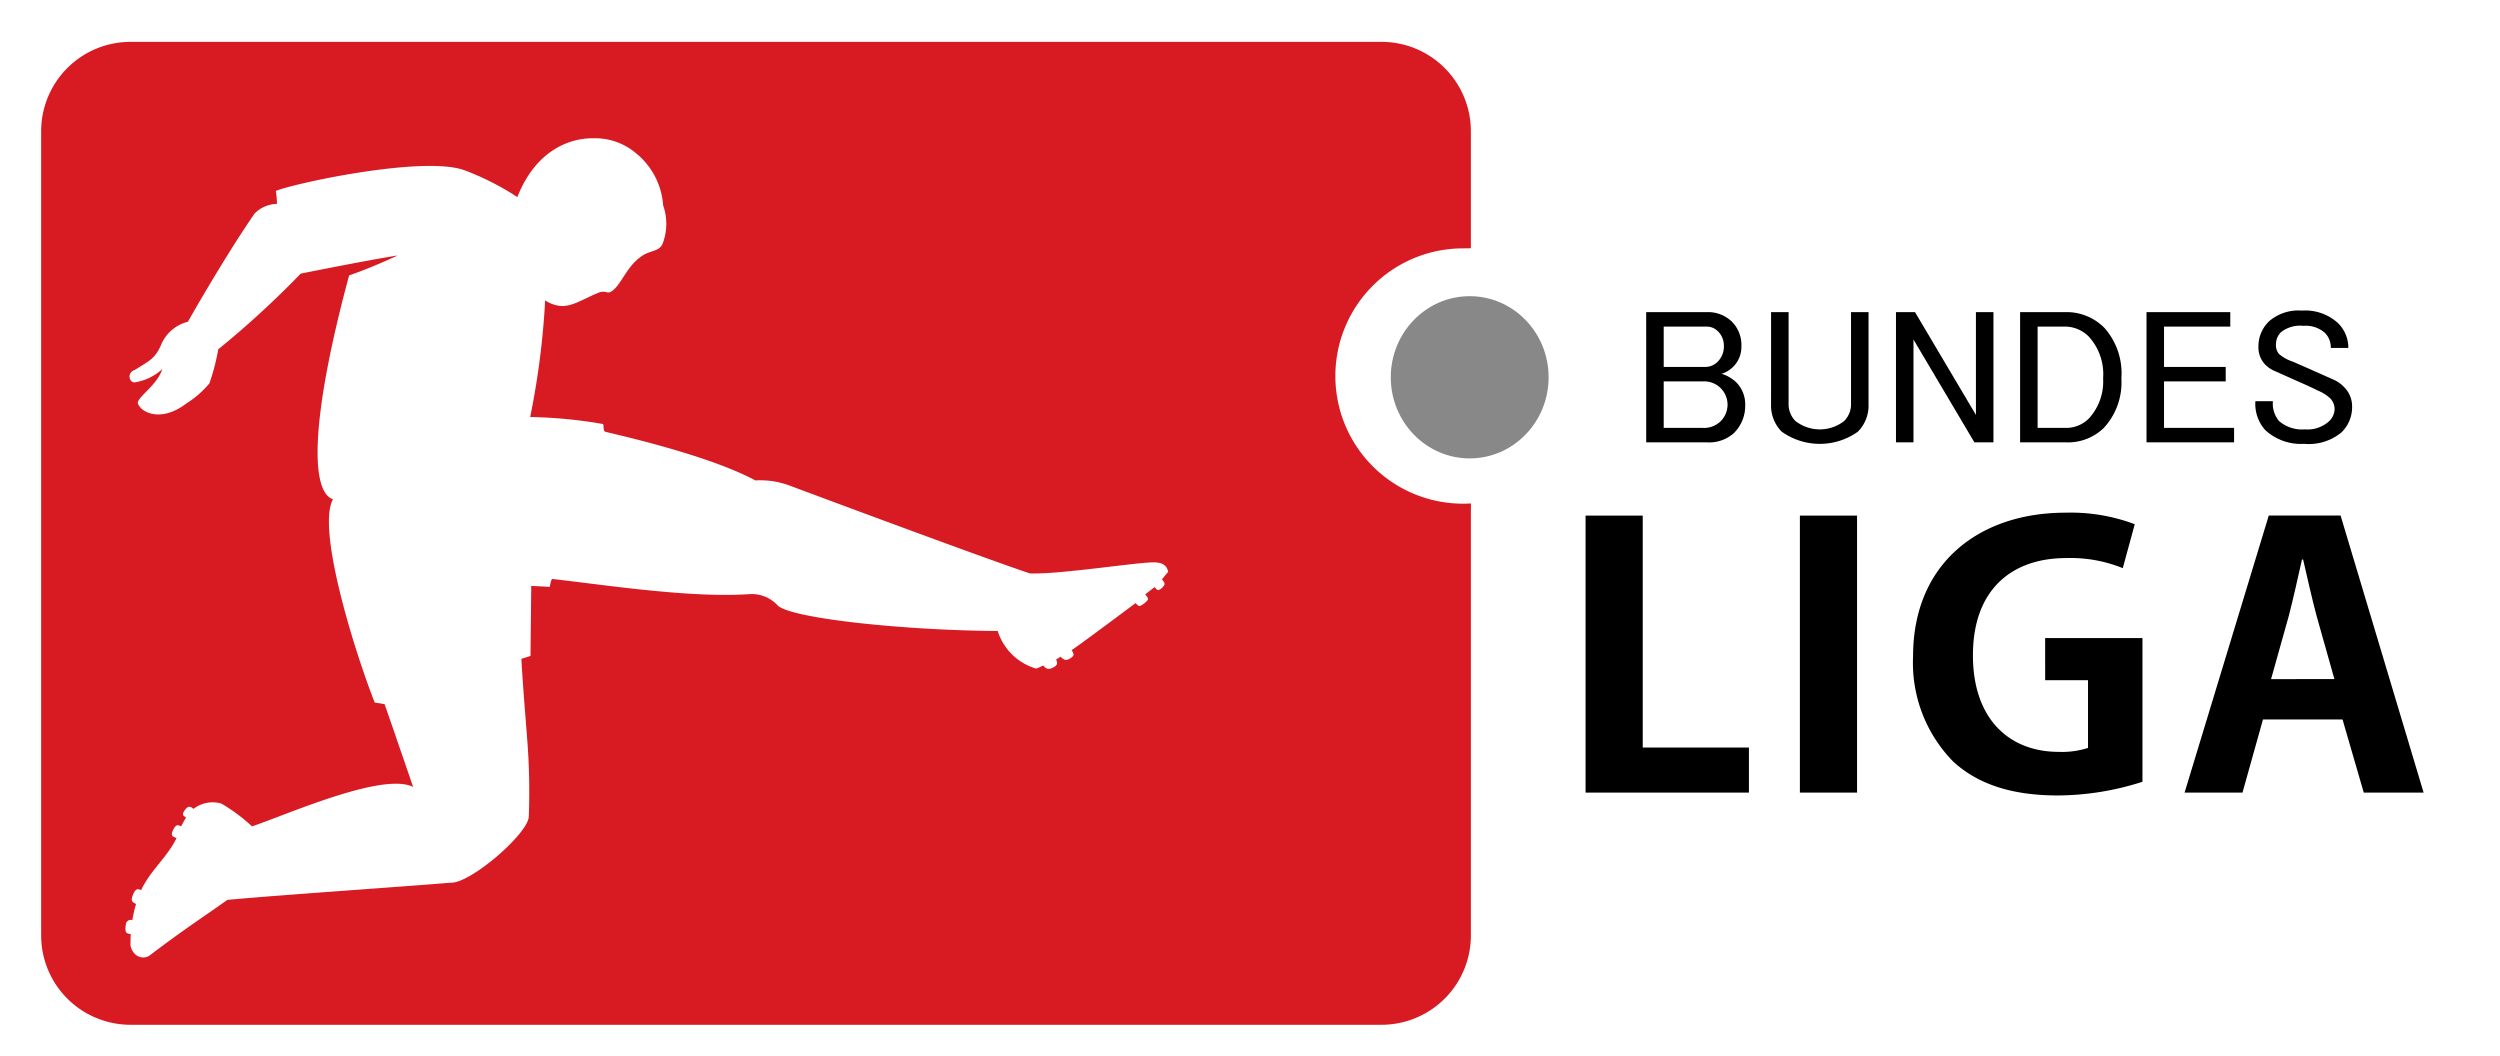
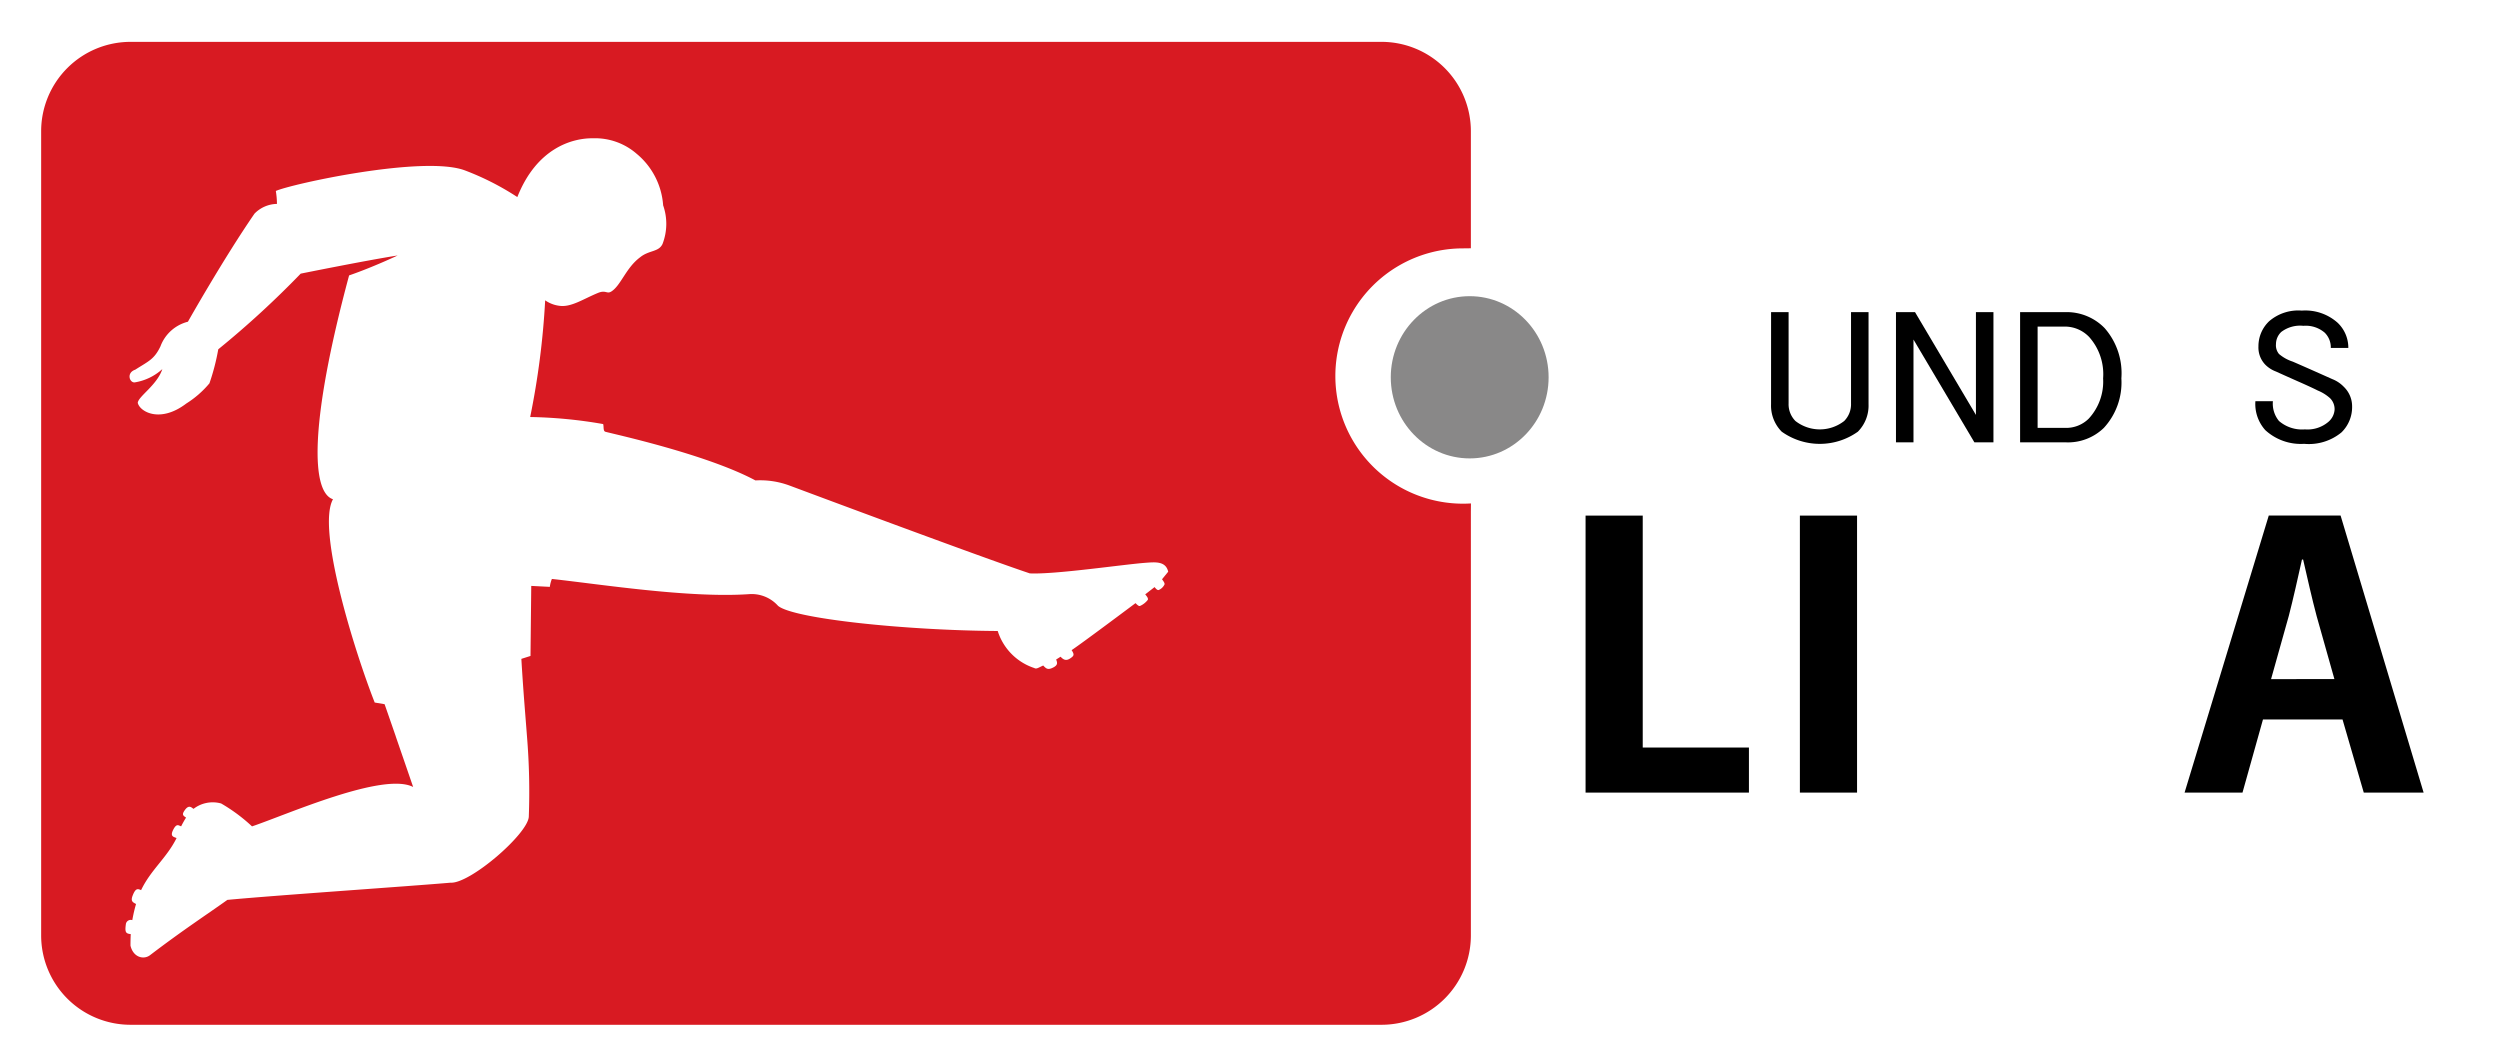
<svg xmlns="http://www.w3.org/2000/svg" id="Layer_1" data-name="Layer 1" viewBox="0 0 180 76">
  <title>liga_bbva</title>
  <g>
    <path d="M105.337,17.883a9.191,9.191,0,0,0,0,18.382c.195,0,.381-.006.572-.018l-.006.582V67.35a6.434,6.434,0,0,1-6.434,6.434H9.399a6.434,6.434,0,0,1-6.436-6.433V9.447A6.436,6.436,0,0,1,9.399,3.014H99.469a6.436,6.436,0,0,1,6.434,6.433v8.429ZM28.498,53.035c.328.95.749,2.17,1.249,3.628-2.157-1.106-9.12,2.002-11.602,2.836a12.228,12.228,0,0,0-2.222-1.649,2.267,2.267,0,0,0-1.99.388c-.145-.093-.334-.342-.648.121-.203.299-.103.364.111.509a7.043,7.043,0,0,0-.353.627c-.175-.049-.314-.24-.557.218-.268.512,0,.536.227.625-.697,1.42-1.855,2.286-2.554,3.752-.221-.089-.382-.19-.607.388-.159.411,0,.481.242.609a11.039,11.039,0,0,0-.268,1.164.353.353,0,0,0-.465.299c-.08.582-.002.667.353.706-.013.253-.019.528-.019.831.2.857.962,1.028,1.407.686,2.385-1.819,4.22-3.014,5.569-3.981,3.541-.334,13.228-.99,16.065-1.238,1.402.093,5.595-3.528,5.638-4.762a48.631,48.631,0,0,0-.13-5.758c-.112-1.505-.264-3.185-.406-5.596l.658-.209.054-5.044,1.337.069a2.308,2.308,0,0,1,.149-.57c3.432.373,9.892,1.393,14.193,1.095a2.544,2.544,0,0,1,2.091.842c1.1.923,9.119,1.769,15.816,1.811A4.104,4.104,0,0,0,74.474,48.1c.145.085.256-.008.637-.183.214.225.333.345.729.139.315-.166.306-.314.202-.57l.318-.202c.201.209.384.322.684.128.287-.19.33-.272.112-.602.681-.446,4.602-3.384,4.602-3.384.143.144.229.221.315.206a1.445,1.445,0,0,0,.568-.442c.049-.112-.062-.245-.185-.396l.674-.524c.116.151.214.237.301.209a.812.812,0,0,0,.409-.388c.044-.094-.073-.244-.174-.384l.444-.543c-.175-.78-.945-.691-1.621-.644-1.686.128-6.506.85-8.343.764-3.441-1.144-16.519-6.034-17.291-6.321a6.051,6.051,0,0,0-2.464-.372C50.864,32.702,44.2,31.255,43.592,31.088c-.176-.05-.108-.337-.163-.555a33.536,33.536,0,0,0-5.256-.508,57.42,57.42,0,0,0,1.079-8.401,2.283,2.283,0,0,0,1.081.4c.827.089,1.69-.512,2.737-.939.547-.221.625.101.939-.093.699-.435,1.048-1.7,2.08-2.468.654-.528,1.335-.361,1.614-.962a4.02,4.02,0,0,0,.043-2.779,5.296,5.296,0,0,0-1.919-3.721A4.557,4.557,0,0,0,42.7,9.956c-1.519-.02-4.065.722-5.452,4.233a19.479,19.479,0,0,0-3.817-1.936C30.417,11.174,20.923,13.261,19.86,13.75a5.971,5.971,0,0,1,.08.931,2.316,2.316,0,0,0-1.614.699c-2.233,3.24-4.796,7.784-4.796,7.784a2.854,2.854,0,0,0-1.975,1.769c-.454.954-.871,1.075-1.817,1.684-.654.221-.416.943-.043.916a3.868,3.868,0,0,0,1.993-.958c-.376,1.152-1.73,1.963-1.769,2.429.138.629,1.597,1.494,3.494.05a7.068,7.068,0,0,0,1.667-1.455,16.004,16.004,0,0,0,.635-2.449,67.134,67.134,0,0,0,5.935-5.448s4.726-.955,6.981-1.308c0,0-1.752.834-3.496,1.436-2.92,10.846-2.693,15.622-1.16,16.115-1.193,2.146,1.552,10.943,3.003,14.637l.713.12s.287.823.81,2.332" style="fill: #d81a22" />
    <ellipse cx="105.818" cy="27.165" rx="5.682" ry="5.84" style="fill: #898888" />
  </g>
-   <path d="M118.526,22.473h4.386a2.454,2.454,0,0,1,1.809.713A2.372,2.372,0,0,1,125.38,24.94a2.012,2.012,0,0,1-.603,1.48,2.065,2.065,0,0,1-.822.493,2.626,2.626,0,0,1,1.042.603,2.232,2.232,0,0,1,.658,1.645,2.756,2.756,0,0,1-.822,2.029,2.681,2.681,0,0,1-1.974.658h-4.332Zm1.261,1.042v2.906h2.961a1.269,1.269,0,0,0,.932-.384,1.556,1.556,0,0,0,.439-1.151,1.425,1.425,0,0,0-.439-1.042,1.116,1.116,0,0,0-.822-.329Zm0,3.948v3.345h2.796a1.706,1.706,0,0,0,1.261-.439,1.678,1.678,0,0,0-1.261-2.906Z" />
  <path d="M127.518,22.473h1.261v6.579a1.707,1.707,0,0,0,.493,1.261,2.854,2.854,0,0,0,3.509,0,1.707,1.707,0,0,0,.493-1.261V22.473h1.261v6.634a2.671,2.671,0,0,1-.768,1.974,4.722,4.722,0,0,1-5.483,0,2.668,2.668,0,0,1-.768-1.974Z" />
  <path d="M136.51,22.473h1.371l4.386,7.402V22.473h1.261v9.376h-1.371l-4.386-7.402v7.402H136.51Z" />
  <path d="M145.447,22.473h3.29a3.807,3.807,0,0,1,2.796,1.151,4.92,4.92,0,0,1,1.206,3.619,4.82,4.82,0,0,1-1.261,3.564,3.706,3.706,0,0,1-2.741,1.042h-3.29Zm1.261,1.042v7.292h1.974a2.301,2.301,0,0,0,1.7-.658,3.928,3.928,0,0,0,1.042-2.906,4.021,4.021,0,0,0-.987-2.961,2.417,2.417,0,0,0-1.754-.768Z" />
-   <path d="M154.549,22.473h6.031v1.042h-4.77v2.906h4.441v1.042H155.81v3.345h5.044v1.042h-6.305Z" />
  <path d="M163.376,23.131a3.214,3.214,0,0,1,2.358-.768,3.493,3.493,0,0,1,2.577.877,2.476,2.476,0,0,1,.768,1.809h-1.261a1.488,1.488,0,0,0-.439-1.097,2.094,2.094,0,0,0-1.535-.493,2.236,2.236,0,0,0-1.59.439,1.208,1.208,0,0,0-.384.877.978.978,0,0,0,.219.713,2.919,2.919,0,0,0,.987.548q1.261.549,2.851,1.261a2.324,2.324,0,0,1,.822.548,1.95,1.95,0,0,1,.603,1.425,2.537,2.537,0,0,1-.768,1.864,3.692,3.692,0,0,1-2.687.822,3.782,3.782,0,0,1-2.796-.987,2.822,2.822,0,0,1-.713-2.083h1.261a1.957,1.957,0,0,0,.439,1.426,2.539,2.539,0,0,0,1.864.603,2.316,2.316,0,0,0,1.7-.548,1.262,1.262,0,0,0,.439-.877,1.116,1.116,0,0,0-.329-.822,3.054,3.054,0,0,0-.877-.548q-.548-.274-1.426-.658-.987-.438-1.59-.713a2.131,2.131,0,0,1-.768-.493,1.778,1.778,0,0,1-.493-1.316A2.477,2.477,0,0,1,163.376,23.131Z" />
  <path d="M125.923,57.066h-11.762V37.121h4.116V53.824h7.646Z" />
  <path d="M129.592,37.121h4.116V57.066h-4.116Z" />
-   <path d="M154.257,56.287a20.118,20.118,0,0,1-6.09.986c-3.252,0-5.726-.778-7.534-2.438a10.145,10.145,0,0,1-2.892-7.573c0-6.743,4.81-10.348,10.956-10.348a13.096,13.096,0,0,1,5.005.829l-.862,3.164a9.993,9.993,0,0,0-4.087-.726c-3.81,0-6.702,2.179-6.702,7.003,0,4.617,2.643,6.95,6.173,6.95a6.089,6.089,0,0,0,2.113-.284V48.974h-3.086V45.94h7.006Z" />
  <path d="M174.5,57.066h-4.309l-1.529-5.265h-5.728L161.46,57.066h-4.17l6.061-19.945h5.172Zm-6.422-8.171-1.28-4.538c-.333-1.245-.694-2.853-.973-4.072h-.083c-.278,1.244-.64,2.879-.945,4.046l-1.28,4.564Z" />
</svg>